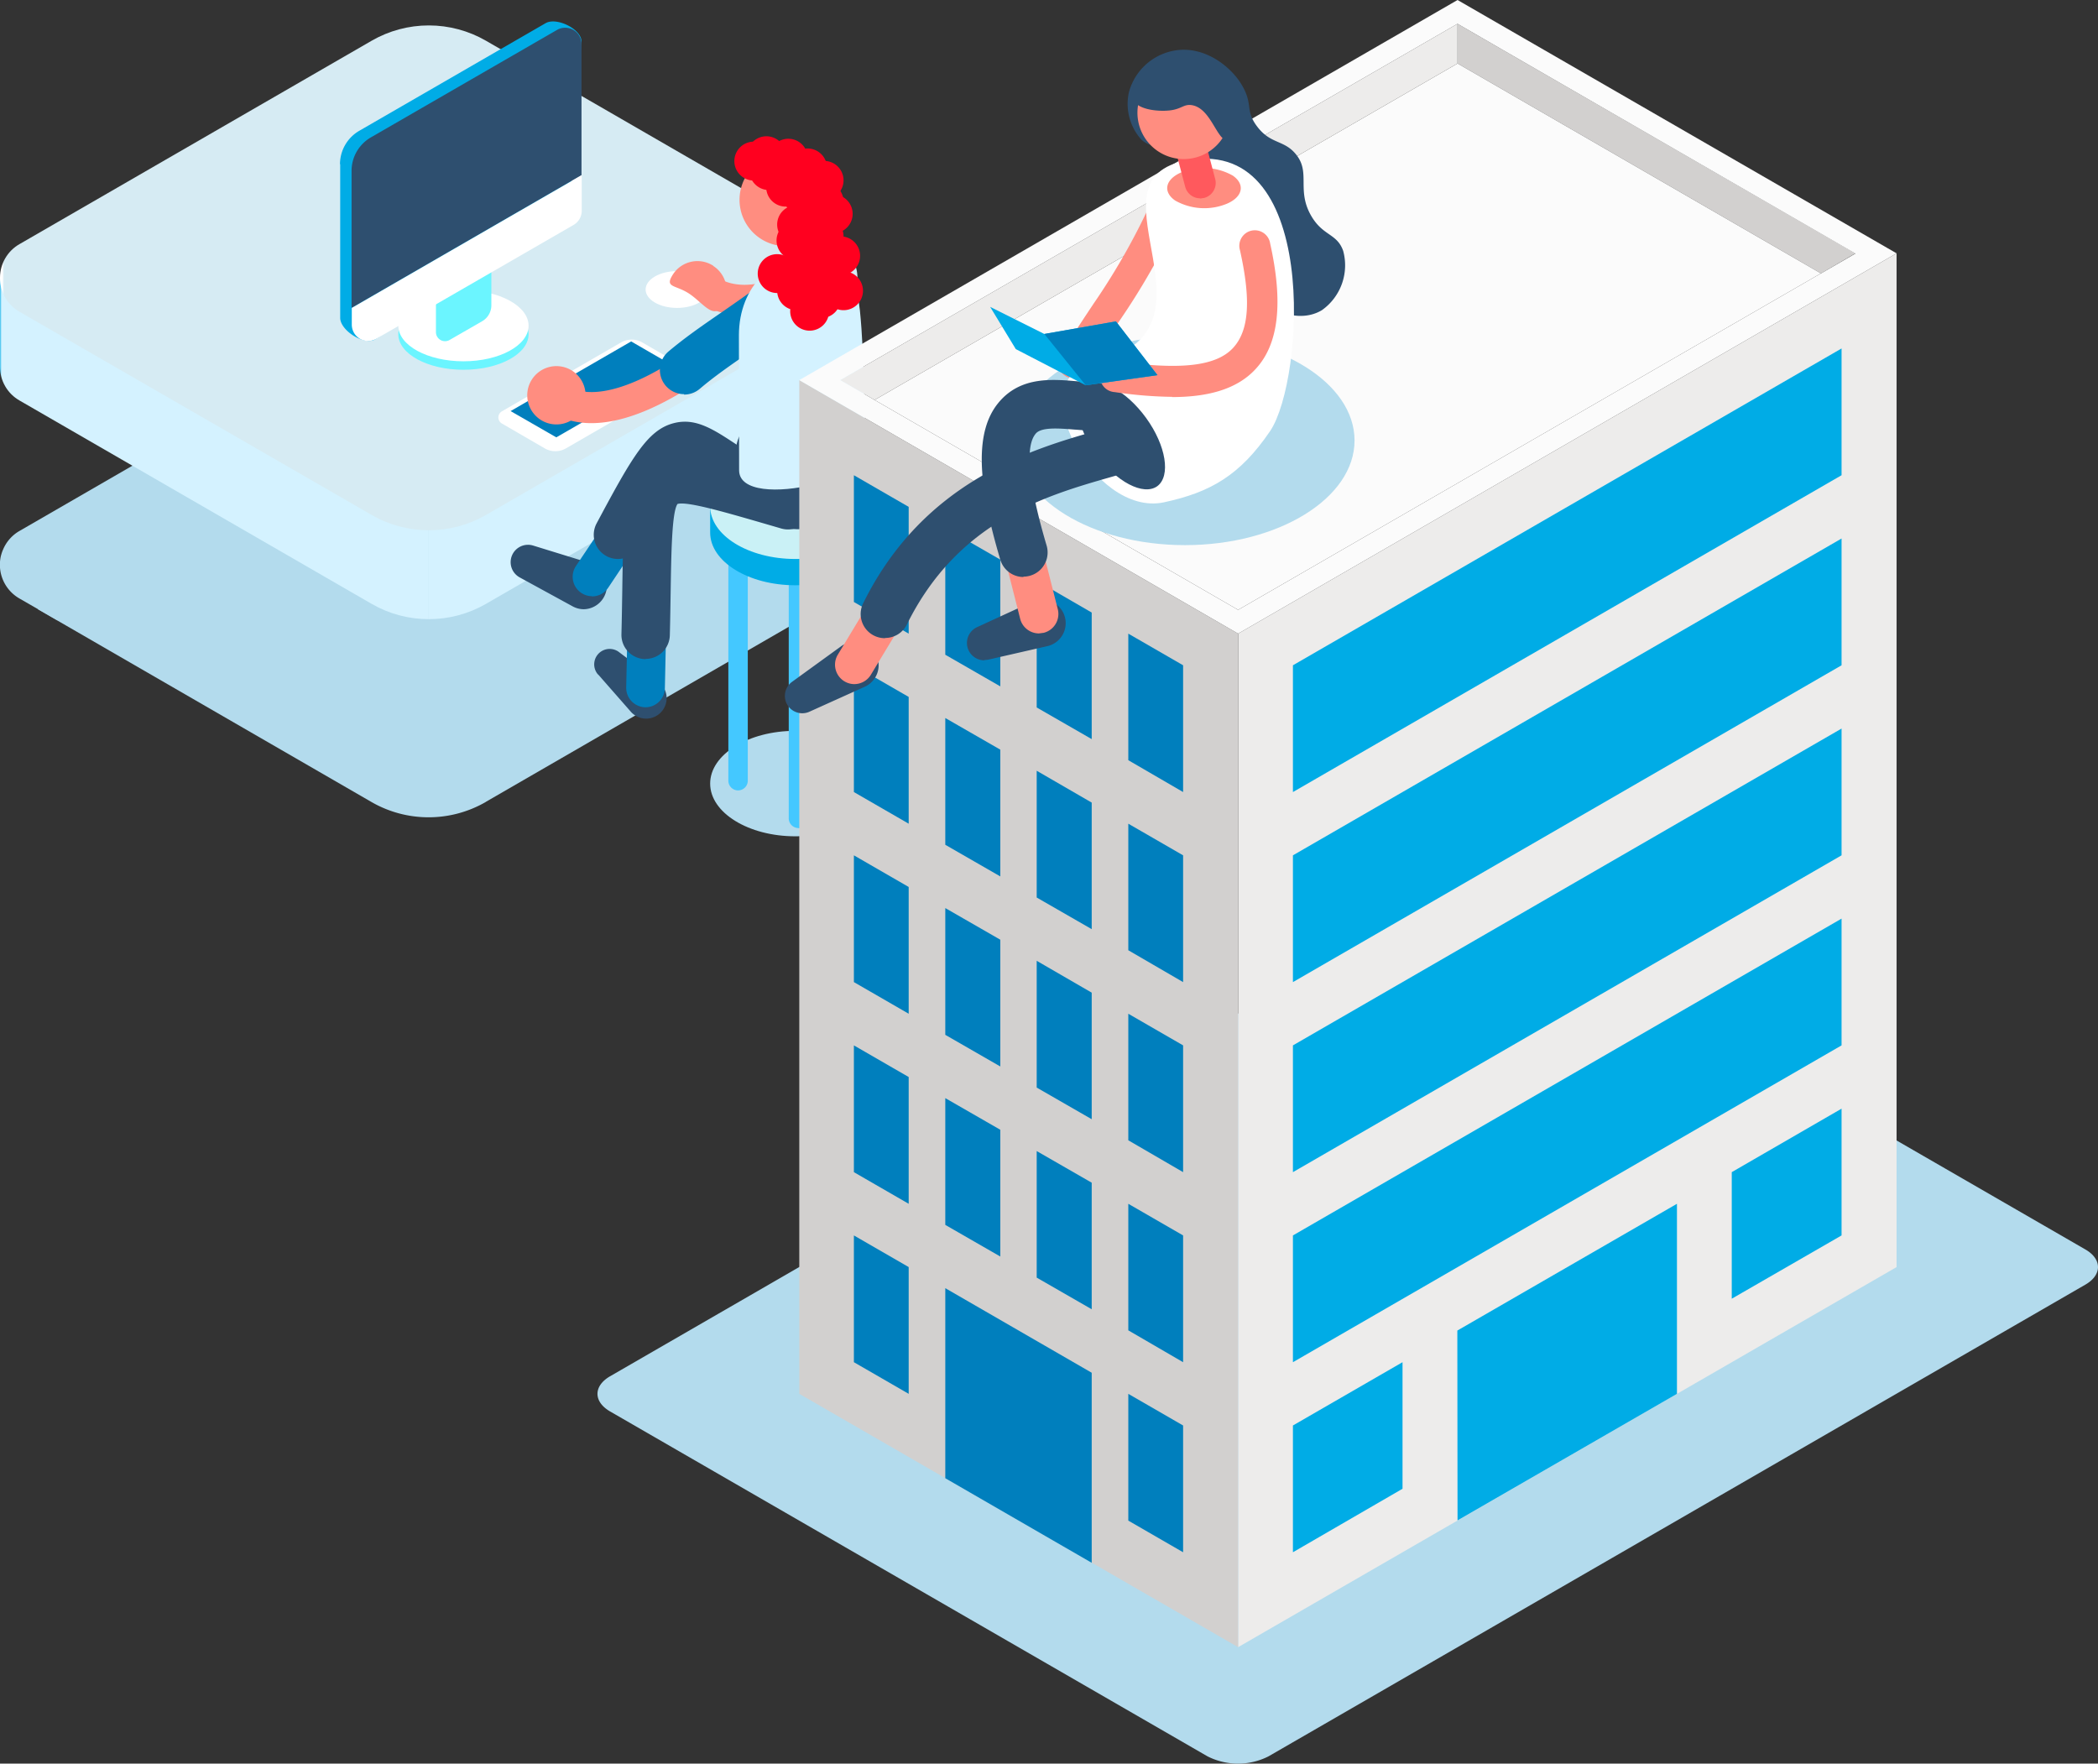
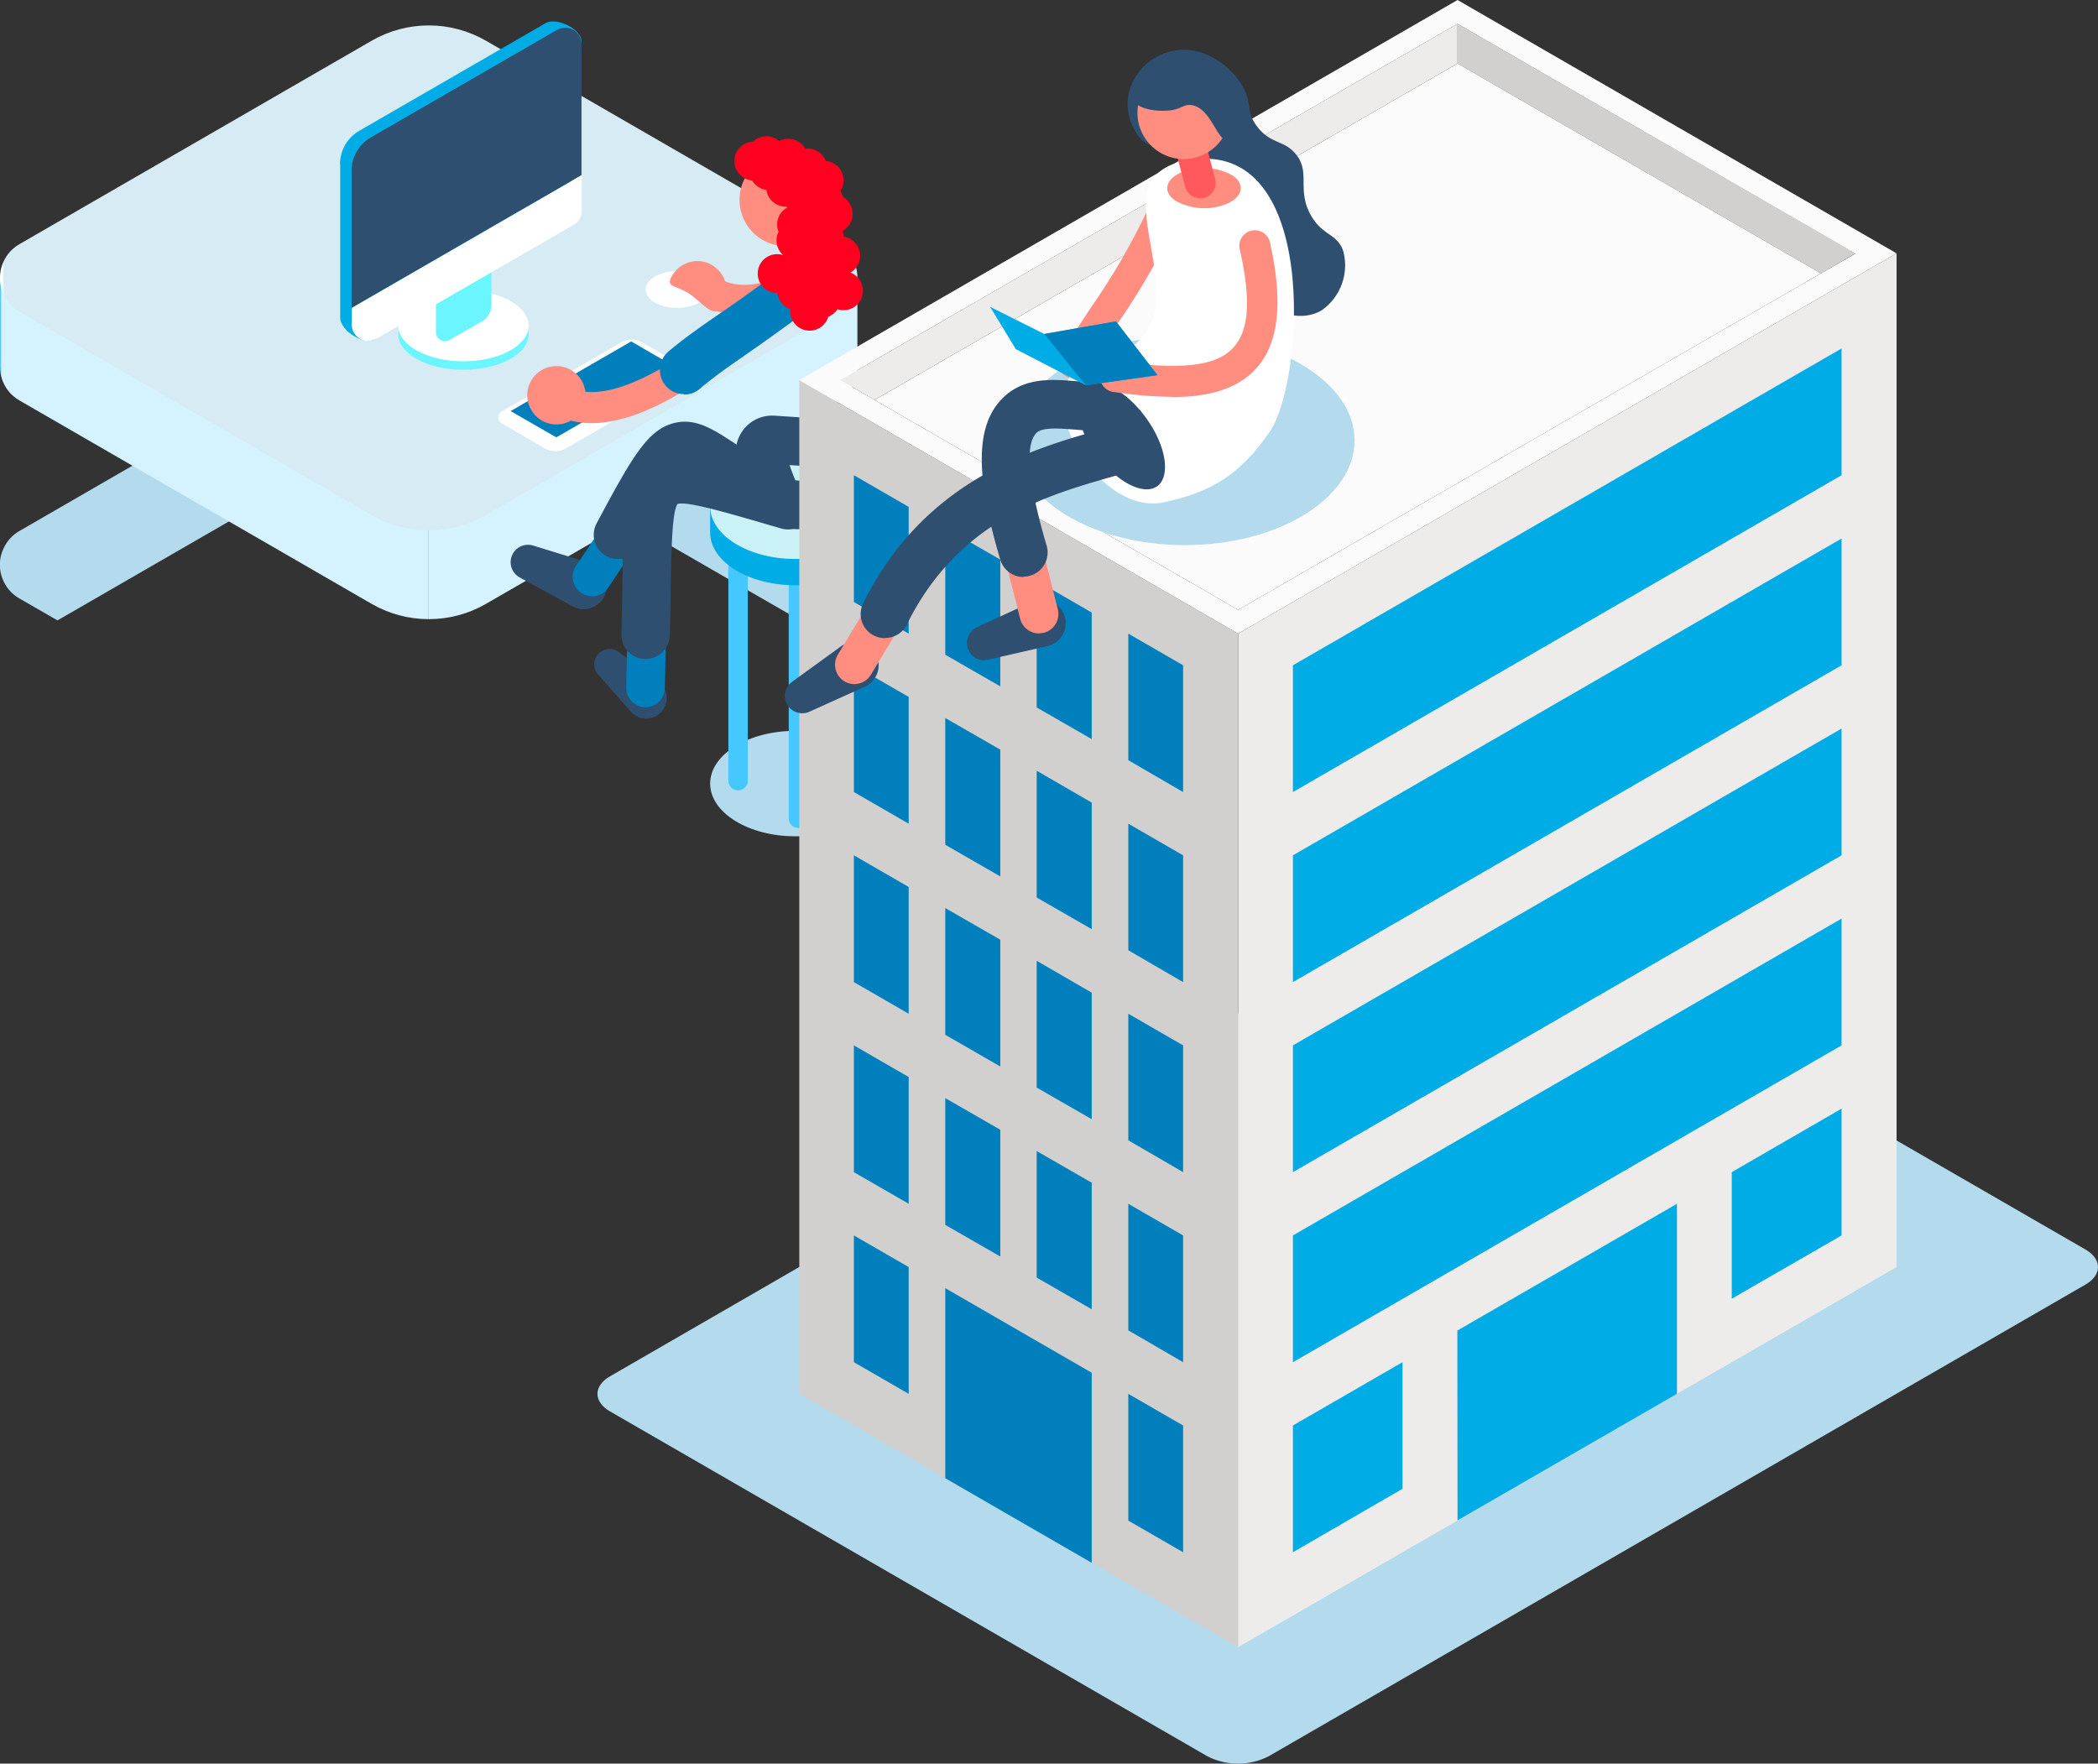
<svg xmlns="http://www.w3.org/2000/svg" xmlns:xlink="http://www.w3.org/1999/xlink" width="250" height="210.153" viewBox="0 0 250 210.153">
  <rect x="0" y="0" width="250" height="210.153" fill="#333333" stroke="none" />
  <defs>
    <style>.a{fill:none;}.b,.d{isolation:isolate;}.c{clip-path:url(#a);}.d{mix-blend-mode:multiply;}.e{clip-path:url(#c);}.f{fill:#b3dbed;}.g{clip-path:url(#d);}.h{fill:url(#e);}.i{clip-path:url(#f);}.j{fill:url(#g);}.k{clip-path:url(#h);}.l{fill:url(#i);}.m{fill:#6bf5ff;}.n{fill:#fff;}.o{fill:#00ace6;}.p{fill:#2e4f6f;}.q{fill:#007fbd;}.r{fill:#44c8ff;}.s{fill:#caf1f6;}.t{fill:#ff8d80;}.u{fill:#ff595d;}.v{clip-path:url(#k);}.w{fill:url(#l);}.x{fill:#ff001f;}.y{clip-path:url(#n);}.z{fill:#edeceb;}.aa{fill:#d2d0cf;}.ab{fill:#fbfbfb;}.ac{clip-path:url(#o);}</style>
    <clipPath id="a">
      <rect class="a" width="250" height="210.153" />
    </clipPath>
    <clipPath id="c">
      <rect class="a" width="102.193" height="60.155" />
    </clipPath>
    <clipPath id="d">
      <path class="a" d="M207.3,163.822v11.163a13.627,13.627,0,0,0,6.826-1.824l41.942-24.224a4.608,4.608,0,0,0,2.341-4.041V134.3Z" transform="translate(-207.3 -134.3)" />
    </clipPath>
    <linearGradient id="e" x1="-1" y1="4.353" x2="-0.995" y2="4.353" gradientUnits="objectBoundingBox">
      <stop offset="0" stop-color="#00ace6" />
      <stop offset="1" stop-color="#d4f2ff" />
    </linearGradient>
    <clipPath id="f">
      <path class="a" d="M0,144.972a4.608,4.608,0,0,0,2.341,4.041l41.942,24.224a13.627,13.627,0,0,0,6.826,1.824V163.9L0,134.4Z" transform="translate(0 -134.4)" />
    </clipPath>
    <linearGradient id="g" x1="0" y1="4.353" x2="0.005" y2="4.353" xlink:href="#e" />
    <clipPath id="h">
      <path class="a" d="M44.283,14.117,2.341,38.341A4.608,4.608,0,0,0,0,42.357v.049a4.608,4.608,0,0,0,2.341,4.017l41.942,24.2a13.627,13.627,0,0,0,13.627,0L99.852,46.4a4.657,4.657,0,0,0,0-8.058L57.91,14.117a13.627,13.627,0,0,0-13.627,0" transform="translate(0 -12.291)" />
    </clipPath>
    <linearGradient id="i" y1="3.409" x2="0.002" y2="3.409" gradientUnits="objectBoundingBox">
      <stop offset="0" stop-color="#fff" />
      <stop offset="1" stop-color="#d6ebf3" />
    </linearGradient>
    <clipPath id="k">
      <path class="a" d="M357.3,133.137c0,8.083.025,4.534.025,16.042,0,2.612,4.731,2.711,8.871,1.7.567-.148,2.735-.838,3.228-1.06,1.676-.739,2.859-1.651,2.859-2.538,0-3.179,0-11.705-.567-17.176-.444-4.485-3.2-6.506-6.185-6.506-3.918,0-8.231,3.5-8.231,9.512" transform="translate(-357.3 -123.6)" />
    </clipPath>
    <linearGradient id="l" x1="-5.763" y1="6.325" x2="-5.746" y2="6.325" xlink:href="#e" />
    <clipPath id="n">
      <rect class="a" width="178.807" height="103.238" />
    </clipPath>
    <clipPath id="o">
      <rect class="a" width="40.389" height="24.951" />
    </clipPath>
  </defs>
  <g transform="translate(125 105.076)">
    <g class="b" transform="translate(-125 -105.076)">
      <g class="c">
        <g class="c">
          <g class="d" transform="translate(0 37.235)">
            <g class="e">
              <path class="f" d="M.7,266.242a4.632,4.632,0,0,1,.2-.542,4.632,4.632,0,0,0-.2.542" transform="translate(-0.528 -237.459)" />
              <path class="f" d="M125.086,153.4a13.627,13.627,0,0,0-2.883,1.257L103.4,165.5l18.8-10.843a13.627,13.627,0,0,1,2.883-1.257" transform="translate(-77.919 -152.833)" />
              <path class="f" d="M51.049,151.1a13.627,13.627,0,0,0-6.826,1.824l-18.8,10.843L2.306,177.123A4.608,4.608,0,0,0,.335,179.34a4.731,4.731,0,0,0-.2.542l-.049.172a4.633,4.633,0,0,0,2.193,5.126l4.534,2.612,44.234-25.53Z" transform="translate(0.035 -151.1)" />
              <path class="f" d="M222.8,153.3a13.628,13.628,0,0,1,3.006,1.281A13.628,13.628,0,0,0,222.8,153.3" transform="translate(-167.896 -152.758)" />
              <path class="f" d="M414.6,271.8v0" transform="translate(-312.431 -242.056)" />
              <path class="f" d="M256.068,177.123l-41.942-24.2A13.677,13.677,0,0,0,207.3,151.1v11.163l44.258,25.53,4.51-2.612a4.608,4.608,0,0,0,2.341-4.041v-.32a4.608,4.608,0,0,0-2.316-3.721" transform="translate(-156.216 -151.1)" />
-               <path class="f" d="M71.7,241.726l39.749-22.967L71.7,195.817a13.627,13.627,0,0,0-13.627,0L18.3,218.784l39.749,22.967a13.627,13.627,0,0,0,13.627,0" transform="translate(-13.79 -183.422)" />
            </g>
          </g>
        </g>
        <g class="g" transform="translate(51.084 33.095)">
          <rect class="h" width="51.084" height="40.665" transform="translate(0 0.025)" />
        </g>
        <g class="i" transform="translate(0 33.12)">
          <rect class="j" width="51.084" height="40.665" transform="translate(0)" />
        </g>
        <g class="k" transform="translate(0 3.029)">
          <rect class="l" width="102.957" height="60.764" transform="translate(0 0.002)" />
        </g>
        <g class="c">
          <path class="m" d="M208.125,148.639c0,2.341-3.475,4.239-7.762,4.239s-7.762-1.9-7.762-4.239,3.475-4.239,7.762-4.239,7.762,1.9,7.762,4.239" transform="translate(-145.138 -108.816)" />
          <path class="n" d="M208.125,144.539c0,2.341-3.475,4.239-7.762,4.239s-7.762-1.9-7.762-4.239,3.475-4.239,7.762-4.239,7.762,1.9,7.762,4.239" transform="translate(-145.138 -105.726)" />
          <path class="m" d="M210.8,131.095v4.411a1.084,1.084,0,0,0,1.626.936l3.894-2.242a2.193,2.193,0,0,0,1.084-1.9v-5Z" transform="translate(-158.853 -95.93)" />
          <path class="o" d="M164.425,27.364v18.31c0,1.5,2.859,3.327,4.165,2.563L190.842,33.8a1.947,1.947,0,0,0,.986-1.7l1.355-19.345c0-1.5-2.982-2.957-4.288-2.193L166.716,23.372a4.608,4.608,0,0,0-2.316,3.992" transform="translate(-123.887 -7.797)" />
          <path class="p" d="M197.4,15.381a1.947,1.947,0,0,0-2.932-1.7L172.316,26.47A4.608,4.608,0,0,0,170,30.462V46.8l27.4-15.821Z" transform="translate(-128.107 -10.107)" />
          <path class="n" d="M173.032,104.192l23.484-13.553a1.947,1.947,0,0,0,.986-1.7V84.7l-27.4,15.821v1.971a1.947,1.947,0,0,0,2.932,1.7" transform="translate(-128.182 -63.828)" />
          <path class="n" d="M255.606,164.56l-14.194,8.206a.838.838,0,0,0,0,1.454l5.1,2.957a2.538,2.538,0,0,0,2.538,0l14.194-8.206a.838.838,0,0,0,0-1.454l-5.1-2.957a2.538,2.538,0,0,0-2.538,0" transform="translate(-181.604 -123.752)" />
          <path class="q" d="M261.267,165.1,246.9,173.4l5.446,3.13,14.367-8.28Z" transform="translate(-186.057 -124.415)" />
          <path class="n" d="M319.691,133.293c0,1.207-1.676,2.193-3.746,2.193s-3.746-.986-3.746-2.193,1.676-2.193,3.746-2.193,3.746.986,3.746,2.193" transform="translate(-235.266 -98.793)" />
          <path class="f" d="M343.4,359.684c0,3.475,4.559,6.284,10.153,6.284s10.153-2.809,10.153-6.284-4.559-6.284-10.153-6.284-10.153,2.809-10.153,6.284" transform="translate(-258.777 -266.313)" />
          <path class="r" d="M382.558,297.839a1.158,1.158,0,0,1-1.158-1.158V265.458a1.158,1.158,0,1,1,2.316,0v31.247a1.158,1.158,0,0,1-1.158,1.158" transform="translate(-287.413 -199.169)" />
          <path class="r" d="M411.858,281.039a1.158,1.158,0,0,1-1.158-1.158V248.658a1.158,1.158,0,0,1,2.316,0V279.88a1.158,1.158,0,0,1-1.158,1.158" transform="translate(-309.492 -186.509)" />
          <path class="r" d="M353.358,279.639a1.158,1.158,0,0,1-1.158-1.158V247.258a1.158,1.158,0,1,1,2.316,0V278.48a1.158,1.158,0,0,1-1.158,1.158" transform="translate(-265.409 -185.454)" />
          <path class="o" d="M343.4,244.8v3.13c0,3.475,4.559,6.284,10.153,6.284s10.153-2.809,10.153-6.284V244.8Z" transform="translate(-258.777 -184.475)" />
          <path class="s" d="M343.4,225.584c0,3.475,4.559,6.284,10.153,6.284s10.153-2.809,10.153-6.284-4.559-6.284-10.153-6.284-10.153,2.809-10.153,6.284" transform="translate(-258.777 -165.259)" />
          <path class="t" d="M260.314,177.6a3.475,3.475,0,1,0,1.035,4.805,3.475,3.475,0,0,0-1.035-4.805" transform="translate(-192.127 -133.418)" />
          <path class="t" d="M329.077,126.8a3.475,3.475,0,0,0-4.805,1.035c-1.035,1.6.271,1.207,1.9,2.267s2.908,3.13,3.943,1.528a3.475,3.475,0,0,0-1.035-4.805" transform="translate(-244.085 -95.132)" />
          <path class="p" d="M287.71,316.76l3.869,4.411a2.44,2.44,0,1,0,3.3-3.549L290.2,314.1a1.84,1.84,0,0,0-2.489,2.686" transform="translate(-216.443 -236.4)" />
          <path class="q" d="M305.115,298.634h-.049a2.316,2.316,0,0,1-2.267-2.366l.2-9.315a2.316,2.316,0,1,1,4.608.1l-.2,9.315a2.316,2.316,0,0,1-2.316,2.267" transform="translate(-228.18 -214.356)" />
-           <path class="p" d="M255.666,271.108a2.809,2.809,0,0,1-1.355-.345L248,267.313a2.07,2.07,0,0,1,1.6-3.795l6.875,2.119a2.809,2.809,0,0,1-.838,5.471m-5.84-7.048Z" transform="translate(-186.075 -198.51)" />
+           <path class="p" d="M255.666,271.108a2.809,2.809,0,0,1-1.355-.345L248,267.313a2.07,2.07,0,0,1,1.6-3.795l6.875,2.119a2.809,2.809,0,0,1-.838,5.471Z" transform="translate(-186.075 -198.51)" />
          <path class="q" d="M279.24,256.707a2.316,2.316,0,0,1-1.922-3.6l3.918-5.84a2.316,2.316,0,0,1,3.844,2.563l-3.918,5.865a2.316,2.316,0,0,1-1.922,1.035" transform="translate(-208.688 -185.662)" />
          <path class="p" d="M290,220.278a2.883,2.883,0,0,1-2.538-4.239c4.239-7.935,6.087-11.163,9.216-11.952,2.612-.665,4.707.739,7.615,2.661a68.1,68.1,0,0,0,6.013,3.672,2.883,2.883,0,1,1-2.735,5.076,74.361,74.361,0,0,1-6.481-3.967,18.918,18.918,0,0,0-3.056-1.824c-1.109.838-3.622,5.545-5.5,9.044A2.883,2.883,0,0,1,290,220.278" transform="translate(-216.371 -153.669)" />
          <path class="p" d="M303.38,244.432h-.074a2.883,2.883,0,0,1-2.809-2.957c.049-1.922.074-3.672.1-5.224.123-8.748.2-12.74,3.154-14.933s6.851-1.035,14.638,1.232l2.686.764a2.883,2.883,0,1,1-1.577,5.545l-2.711-.789c-4.189-1.207-8.526-2.464-9.611-2.119-.665.961-.739,5.742-.813,10.375-.025,1.552-.049,3.327-.1,5.274a2.883,2.883,0,0,1-2.883,2.809" transform="translate(-226.446 -165.895)" />
          <path class="p" d="M363.292,214.5a7.122,7.122,0,0,1-1.035-.074,5.865,5.865,0,0,1-4.534-3.277,37.252,37.252,0,0,1-1.676-4.534,4.312,4.312,0,0,1,4.386-5.643l3.82.246a6.358,6.358,0,0,1,5.914,5.791,6.632,6.632,0,0,1-1.577,5.249,7.27,7.27,0,0,1-5.3,2.242m-1.06-7.639c.394,1.134.616,1.626.69,1.8h.025a1.578,1.578,0,0,0,1.38-.32c.271-.32.148-.32.1-.912a.567.567,0,0,0-.542-.468Z" transform="translate(-268.146 -151.439)" />
          <path class="u" d="M376.281,95.211a1.848,1.848,0,0,1-1.8-1.479l-1.9-9.216a1.849,1.849,0,0,1,3.622-.739l1.9,9.216a1.848,1.848,0,0,1-1.429,2.169l-.37.049" transform="translate(-280.741 -62.017)" />
          <path class="t" d="M368.223,81.85a5.52,5.52,0,1,0-2.992,2.988,5.52,5.52,0,0,0,2.992-2.988" transform="translate(-269.48 -55.926)" />
          <path class="t" d="M346.711,135.534a9.7,9.7,0,0,1-4.411-.986l1.848-3.2h-.025c.123.074,3.2,1.651,7.738-1.084a1.848,1.848,0,1,1,1.922,3.154,13.509,13.509,0,0,1-7.048,2.144" transform="translate(-257.948 -97.929)" />
          <path class="t" d="M268.945,174.788h-.271c-3.524-.1-5.1-1.824-5.274-2.021l2.785-2.415-.049-.049c.049.049,3.918,3.622,15.451-4.9a1.851,1.851,0,0,1,2.193,2.982c-5.766,4.239-10.744,6.407-14.835,6.407" transform="translate(-198.491 -124.369)" />
          <path class="q" d="M321.979,147.555a2.883,2.883,0,0,1-1.873-5.076c1.9-1.6,3.844-2.957,6.136-4.534,1.6-1.109,3.425-2.366,5.471-3.894a2.888,2.888,0,0,1,3.45,4.633c-2.144,1.577-3.992,2.883-5.619,4.017-2.169,1.5-4.017,2.785-5.692,4.214a2.883,2.883,0,0,1-1.873.69" transform="translate(-240.461 -100.586)" />
        </g>
        <g class="v" transform="translate(88.048 30.458)">
-           <rect class="w" width="15.254" height="28.42" transform="matrix(1, -0.01, 0.01, 1, -0.278, -0.01)" />
-         </g>
+           </g>
        <g class="c">
          <path class="x" d="M367.033,75.416a2.316,2.316,0,1,0-2.316,2.316,2.316,2.316,0,0,0,2.316-2.316" transform="translate(-273.095 -55.086)" />
          <path class="x" d="M376.433,69.416a2.316,2.316,0,1,0-2.316,2.316,2.316,2.316,0,0,0,2.316-2.316" transform="translate(-280.178 -50.565)" />
          <path class="x" d="M375.133,83.416a2.316,2.316,0,1,0-2.316,2.316,2.316,2.316,0,0,0,2.316-2.316" transform="translate(-279.199 -61.115)" />
          <path class="x" d="M382.833,86.916a2.316,2.316,0,1,0-2.316,2.316,2.316,2.316,0,0,0,2.316-2.316" transform="translate(-285.001 -63.752)" />
          <path class="x" d="M359.733,70.816a2.316,2.316,0,1,0-2.316,2.316,2.316,2.316,0,0,0,2.316-2.316" transform="translate(-267.594 -51.62)" />
          <path class="x" d="M365.833,68.216a2.316,2.316,0,1,0-2.316,2.316,2.316,2.316,0,0,0,2.316-2.316" transform="translate(-272.191 -49.66)" />
          <path class="x" d="M385.733,74.116a2.316,2.316,0,1,0-2.316,2.316,2.316,2.316,0,0,0,2.316-2.316" transform="translate(-287.187 -54.107)" />
          <path class="x" d="M393.733,80.116a2.316,2.316,0,1,0-2.316,2.316,2.316,2.316,0,0,0,2.316-2.316" transform="translate(-293.215 -58.628)" />
          <path class="x" d="M393.733,90.416a2.316,2.316,0,1,0-2.316,2.316,2.316,2.316,0,0,0,2.316-2.316" transform="translate(-293.215 -66.39)" />
          <path class="x" d="M398.133,96.316a2.316,2.316,0,1,0-2.316,2.316,2.316,2.316,0,0,0,2.316-2.316" transform="translate(-296.531 -70.836)" />
          <path class="x" d="M393.733,107.216a2.316,2.316,0,1,0-2.316,2.316,2.316,2.316,0,0,0,2.316-2.316" transform="translate(-293.215 -79.05)" />
          <path class="x" d="M401.733,116.616a2.316,2.316,0,1,0-2.316,2.316,2.316,2.316,0,0,0,2.316-2.316" transform="translate(-299.244 -86.133)" />
          <path class="x" d="M393.733,125.216a2.316,2.316,0,1,0-2.316,2.316,2.316,2.316,0,0,0,2.316-2.316" transform="translate(-293.215 -92.614)" />
          <path class="x" d="M389.533,116.616a2.316,2.316,0,1,0-2.316,2.316,2.316,2.316,0,0,0,2.316-2.316" transform="translate(-290.05 -86.133)" />
          <path class="x" d="M382.933,121.116a2.316,2.316,0,1,0-2.316,2.316,2.316,2.316,0,0,0,2.316-2.316" transform="translate(-285.077 -89.524)" />
          <path class="x" d="M380.133,109.216a2.316,2.316,0,1,0-2.316,2.316,2.316,2.316,0,0,0,2.316-2.316" transform="translate(-282.967 -80.557)" />
          <path class="x" d="M388.333,105.616a2.316,2.316,0,1,0-2.316,2.316,2.316,2.316,0,0,0,2.316-2.316" transform="translate(-289.146 -77.844)" />
          <path class="x" d="M380.433,101.516a2.316,2.316,0,1,0-2.316,2.316,2.316,2.316,0,0,0,2.316-2.316" transform="translate(-283.193 -74.754)" />
          <path class="x" d="M375.133,118.517a2.3,2.3,0,1,0,.025,0" transform="translate(-279.199 -87.565)" />
          <path class="x" d="M371.033,125.216a2.316,2.316,0,1,0-2.316,2.316,2.316,2.316,0,0,0,2.316-2.316" transform="translate(-276.109 -92.614)" />
          <path class="x" d="M386.733,143.416a2.316,2.316,0,1,0-2.316,2.316,2.316,2.316,0,0,0,2.316-2.316" transform="translate(-287.94 -106.329)" />
          <path class="x" d="M380.433,133.516a2.316,2.316,0,1,0-2.316,2.316,2.316,2.316,0,0,0,2.316-2.316" transform="translate(-283.193 -98.869)" />
          <path class="x" d="M392.333,137.316a2.316,2.316,0,1,0-2.316,2.316,2.316,2.316,0,0,0,2.316-2.316" transform="translate(-292.16 -101.732)" />
          <path class="x" d="M403.133,133.516a2.316,2.316,0,1,0-2.316,2.316,2.316,2.316,0,0,0,2.316-2.316" transform="translate(-300.299 -98.869)" />
          <g class="d" transform="translate(71.193 106.925)">
            <g class="y">
              <path class="f" d="M290.422,490.954c-2,1.158-2,3.031,0,4.189l71.193,41.1a8.039,8.039,0,0,0,7.27,0l97.339-56.21c2-1.158,2-3.031,0-4.189l-71.193-41.1a8.039,8.039,0,0,0-7.27,0Z" transform="translate(-288.919 -433.881)" />
            </g>
          </g>
          <path class="z" d="M677.162,122.5V243.3L598.7,288.592V167.818Z" transform="translate(-451.164 -92.313)" />
          <path class="aa" d="M752.212,38.853l-4.091,2.39H748.1L704.8,16.231V11.5Z" transform="translate(-531.118 -8.666)" />
          <path class="ab" d="M492.368,30.7l43.3,25.012L466.222,95.806,422.9,70.794Z" transform="translate(-318.686 -23.135)" />
          <path class="z" d="M479.858,11.5v4.731L410.391,56.325,406.3,53.959Z" transform="translate(-306.177 -8.666)" />
          <path class="aa" d="M438.792,214.012V334.786L386.5,304.6V183.8Z" transform="translate(-291.256 -138.507)" />
          <path class="ab" d="M508.259,32.578l4.091-2.366L464.938,2.834,391.379,45.293l4.091,2.366,43.322,25.012,69.443-40.094ZM464.938,0l52.316,30.187L438.792,75.505,386.5,45.293Z" transform="translate(-291.256)" />
          <path class="o" d="M704.7,597.206,730.871,582.1v22.647l-26.146,15.081Z" transform="translate(-531.043 -438.655)" />
          <path class="o" d="M625.2,206.253,690.577,168.5v15.106L625.2,221.359Z" transform="translate(-471.134 -126.977)" />
          <path class="o" d="M625.2,298.153,690.577,260.4v15.106L625.2,313.259Z" transform="translate(-471.134 -196.23)" />
          <path class="o" d="M625.2,390.053,690.577,352.3v15.106L625.2,405.159Z" transform="translate(-471.134 -265.484)" />
          <path class="o" d="M625.2,481.953,690.577,444.2v15.106L625.2,497.059Z" transform="translate(-471.134 -334.737)" />
          <path class="o" d="M837.4,543.665l13.085-7.565v15.106L837.4,558.747Z" transform="translate(-631.042 -403.991)" />
          <path class="o" d="M625.2,666.241l13.061-7.541v15.081L625.2,681.347Z" transform="translate(-471.134 -496.379)" />
          <path class="q" d="M412.9,229.8v15.106l6.53,3.77V233.57Z" transform="translate(-311.15 -173.171)" />
          <path class="q" d="M463.655,259.07v15.106l-6.555-3.77V255.3Z" transform="translate(-344.458 -192.387)" />
          <path class="q" d="M507.855,284.595v15.081l-6.555-3.77V280.8Z" transform="translate(-377.766 -211.603)" />
          <path class="q" d="M552.13,310.17v15.106l-6.53-3.795V306.4Z" transform="translate(-411.15 -230.895)" />
          <path class="q" d="M412.9,321.7v15.106l6.53,3.77V325.47Z" transform="translate(-311.15 -242.424)" />
          <path class="q" d="M463.655,350.97v15.106l-6.555-3.77V347.2Z" transform="translate(-344.458 -261.641)" />
          <path class="q" d="M507.855,376.495v15.081l-6.555-3.77V372.7Z" transform="translate(-377.766 -280.857)" />
          <path class="q" d="M552.13,402.07v15.106l-6.53-3.795V398.3Z" transform="translate(-411.15 -300.148)" />
          <path class="q" d="M412.9,413.6v15.106l6.53,3.77V417.37Z" transform="translate(-311.15 -311.678)" />
          <path class="q" d="M463.655,442.87v15.106l-6.555-3.77V439.1Z" transform="translate(-344.458 -330.894)" />
          <path class="q" d="M507.855,468.395v15.081l-6.555-3.77V464.6Z" transform="translate(-377.766 -350.11)" />
          <path class="q" d="M552.13,493.97v15.106l-6.53-3.795V490.2Z" transform="translate(-411.15 -369.402)" />
          <path class="q" d="M412.9,505.5v15.106l6.53,3.77V509.27Z" transform="translate(-311.15 -380.931)" />
          <path class="q" d="M463.655,534.77v15.106l-6.555-3.77V531Z" transform="translate(-344.458 -400.147)" />
          <path class="q" d="M507.855,560.37v15.081l-6.555-3.77V556.6Z" transform="translate(-377.766 -419.439)" />
          <path class="q" d="M552.13,585.87v15.106l-6.53-3.795V582.1Z" transform="translate(-411.15 -438.655)" />
          <path class="q" d="M412.9,597.4v15.106l6.53,3.77V601.17Z" transform="translate(-311.15 -450.185)" />
          <path class="q" d="M552.13,677.77v15.106l-6.53-3.77V674Z" transform="translate(-411.15 -507.908)" />
          <path class="q" d="M457.1,622.9l17.447,10.079v22.647L457.1,645.547Z" transform="translate(-344.458 -469.401)" />
          <path class="p" d="M550.713,24.191c3.524-.739,6.826,1.725,8.206,4.066s.37,2.982,1.774,4.879c1.7,2.316,3.376,1.552,4.855,3.622s-.074,4.115,1.626,7.072c1.4,2.44,3.08,2.095,3.82,4.189a6.548,6.548,0,0,1-2.538,7.072c-3.376,2.021-8.132-.813-9.561-3.844-.961-2.045.271-2.735-.32-5.89-.665-3.7-3.351-8.107-7.2-9.389-2.045-.69-3.08-.025-4.411-1.183a6.369,6.369,0,0,1-1.5-5.668,6.839,6.839,0,0,1,5.249-4.929" transform="translate(-410.94 -18.129)" />
          <g class="d" transform="translate(121.02 40.02)">
            <g class="ac">
              <path class="f" d="M491.1,174.869c0,6.9,9.044,12.469,20.182,12.469s20.207-5.594,20.207-12.469S522.445,162.4,511.307,162.4,491.1,167.969,491.1,174.869" transform="translate(-491.1 -162.4)" />
            </g>
          </g>
          <path class="t" d="M513.553,112.076a1.848,1.848,0,0,1-1.577-2.809c1.6-2.587,2.809-4.386,3.869-5.988a80.353,80.353,0,0,0,7.442-13.332,1.852,1.852,0,0,1,3.351,1.577,84.569,84.569,0,0,1-7.713,13.8c-1.06,1.552-2.242,3.327-3.795,5.865a1.848,1.848,0,0,1-1.577.887" transform="translate(-385.608 -66.98)" />
          <path class="p" d="M469.627,297.165a2.07,2.07,0,0,1-.862-3.943l6.53-3.006a2.809,2.809,0,1,1,1.8,5.274l-7,1.6-.468.049m-.37-3.647Z" transform="translate(-352.353 -218.481)" />
          <path class="t" d="M489.57,269.454a2.316,2.316,0,0,1-2.242-1.75l-1.848-7.294a2.316,2.316,0,1,1,4.485-1.134l1.848,7.294a2.316,2.316,0,0,1-1.676,2.809l-.567.074" transform="translate(-365.765 -193.974)" />
          <path class="n" d="M526.014,117.679c5.52-1.183,9.069-3.2,12.666-8.5,4.091-6.062,6.013-35.806-10.424-32.134-11.8,2.637,5.939,20.306-10.695,23.977-8.625,1.9,0,18.457,8.452,16.658" transform="translate(-387.325 -57.822)" />
          <path class="p" d="M530.4,197.372c-1.651,1.183-4.9-.517-7.294-3.82s-2.957-6.925-1.331-8.132,4.9.517,7.294,3.82,2.957,6.925,1.331,8.132" transform="translate(-392.498 -139.437)" />
          <path class="p" d="M479.709,207.2a2.883,2.883,0,0,1-2.76-2.07c-2.859-9.586-2.932-15.328-.271-18.63s6.6-2.859,9.561-2.612c.665.049,1.281.1,1.8.1a2.883,2.883,0,0,1-.074,5.766c-.715,0-1.479-.074-2.193-.123-1.848-.148-3.943-.32-4.608.493s-1.7,3.179,1.306,13.332a2.883,2.883,0,0,1-2.76,3.7" transform="translate(-357.753 -138.443)" />
          <path class="p" d="M381.593,318.822a2.07,2.07,0,0,1-1.207-3.746l5.816-4.214a2.809,2.809,0,1,1,2.785,4.83l-6.555,2.957a2.07,2.07,0,0,1-.862.172m-.665-3.549Z" transform="translate(-286.004 -233.829)" />
          <path class="t" d="M406.078,298.8a2.316,2.316,0,0,1-1.971-3.5l3.647-6.037a2.316,2.316,0,0,1,3.943,2.39l-3.647,6.037a2.316,2.316,0,0,1-1.971,1.109" transform="translate(-304.279 -217.279)" />
          <path class="p" d="M419.069,231.225a2.883,2.883,0,0,1-2.587-4.165c7.245-14.662,20.158-18.359,27.9-20.577l1.528-.444a2.889,2.889,0,1,1,1.626,5.545l-1.552.444c-7.664,2.193-18.186,5.2-24.3,17.57a2.883,2.883,0,0,1-2.587,1.6" transform="translate(-313.623 -155.178)" />
          <path class="t" d="M571.534,85.494c1.9-.813,2.193-2.316.69-3.351a7.055,7.055,0,0,0-6.161-.37c-1.9.838-2.193,2.316-.69,3.351a7.055,7.055,0,0,0,6.161.37" transform="translate(-425.329 -61.221)" />
          <path class="u" d="M569.659,65.554a1.848,1.848,0,0,1-1.774-1.38l-1.626-6.161a1.848,1.848,0,1,1,3.573-.936l1.626,6.161a1.848,1.848,0,0,1-1.306,2.267l-.468.074" transform="translate(-426.657 -41.921)" />
          <path class="t" d="M557.4,42.832a5.52,5.52,0,1,0-4.233-.206,5.52,5.52,0,0,0,4.233.206" transform="translate(-414.472 -24.203)" />
          <path class="t" d="M540.526,131.148a49.9,49.9,0,0,1-6.851-.567,1.848,1.848,0,1,1,.517-3.647c7.393,1.035,11.582.542,13.578-1.6s2.119-5.914.838-11.656a1.848,1.848,0,1,1,3.6-.789c1.577,7.1,1.01,12-1.75,14.958-2.341,2.538-5.988,3.327-9.956,3.327" transform="translate(-400.851 -83.859)" />
          <path class="p" d="M547.515,32.7c.493,1.183,2.859,1.454,4.312,1.306s1.7-.764,2.637-.641c2.39.32,3.031,4.386,4.436,4.239.813-.074,1.306-1.528,1.454-2.316.493-2.538-1.281-5.323-3.622-6.654a6.821,6.821,0,0,0-5.742-.542c-2.169.887-4.066,3.277-3.5,4.608" transform="translate(-412.497 -20.842)" />
          <path class="o" d="M478.8,148.4l6.456,3.228,8.526-1.5,4.953,6.407-8.551,1.207-8.329-4.312Z" transform="translate(-360.811 -111.83)" />
          <path class="q" d="M505,156.9l8.526-1.5,4.953,6.407-8.551,1.207Z" transform="translate(-380.554 -117.105)" />
        </g>
      </g>
    </g>
  </g>
</svg>